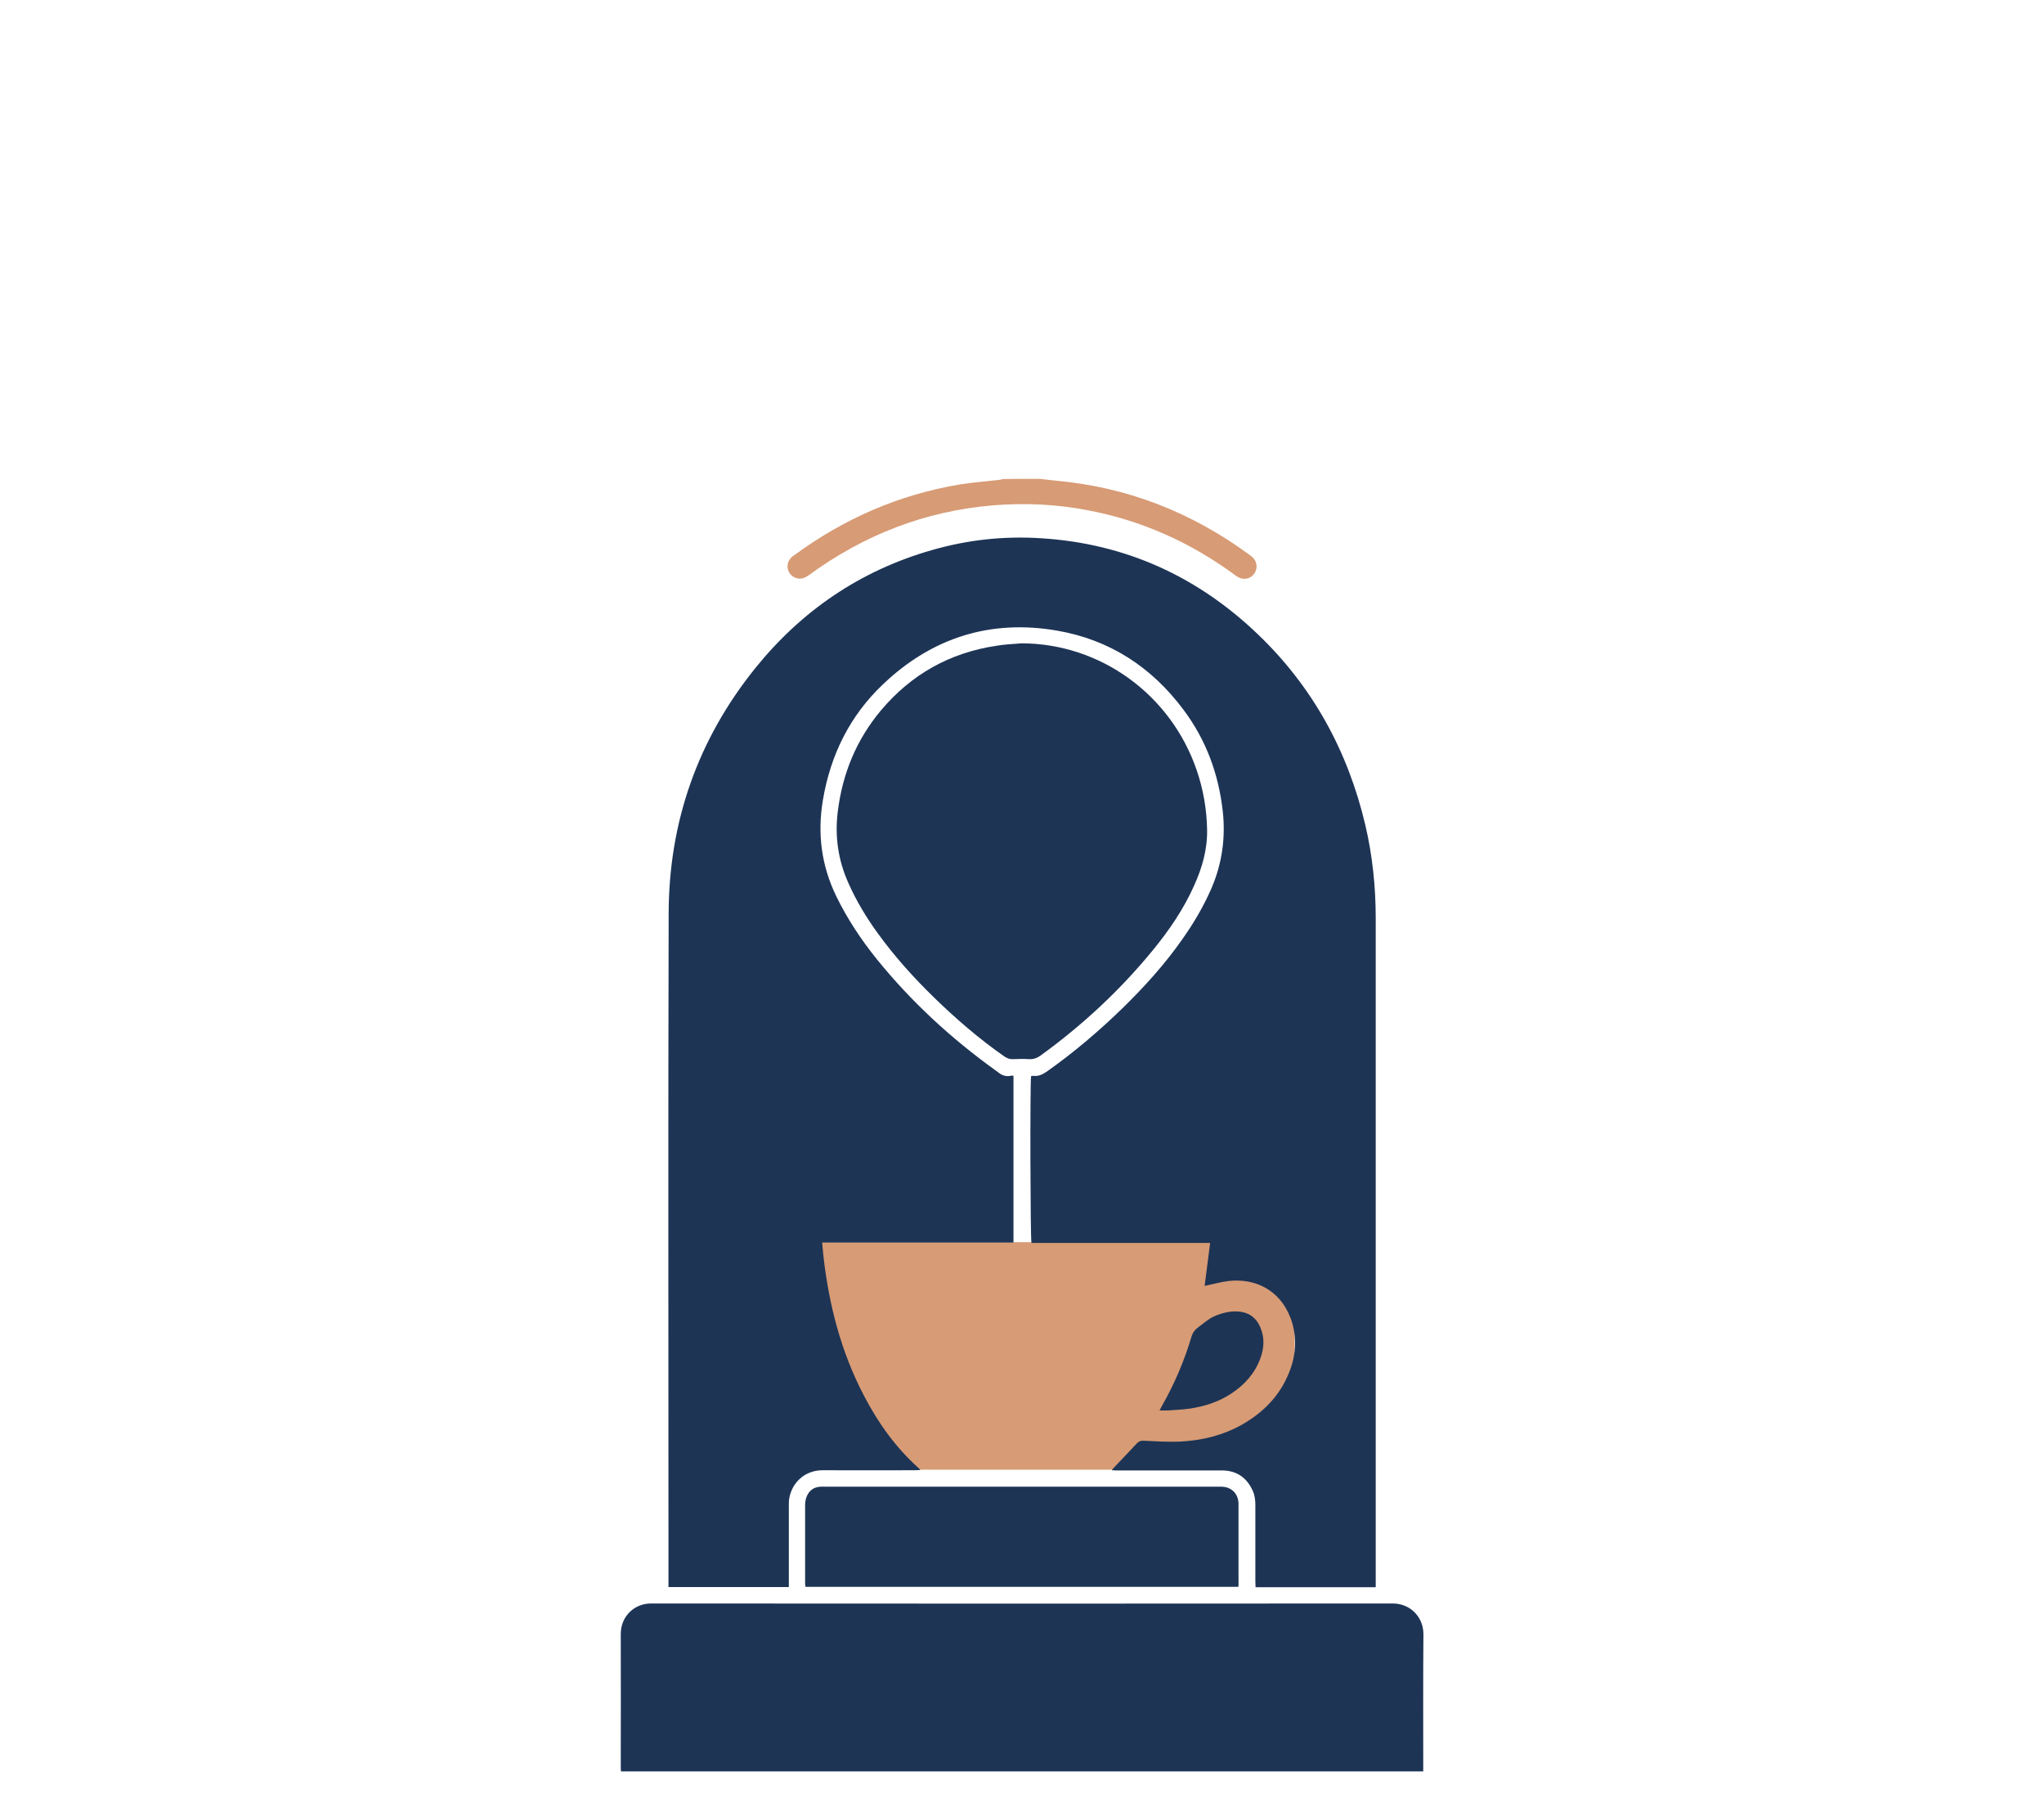
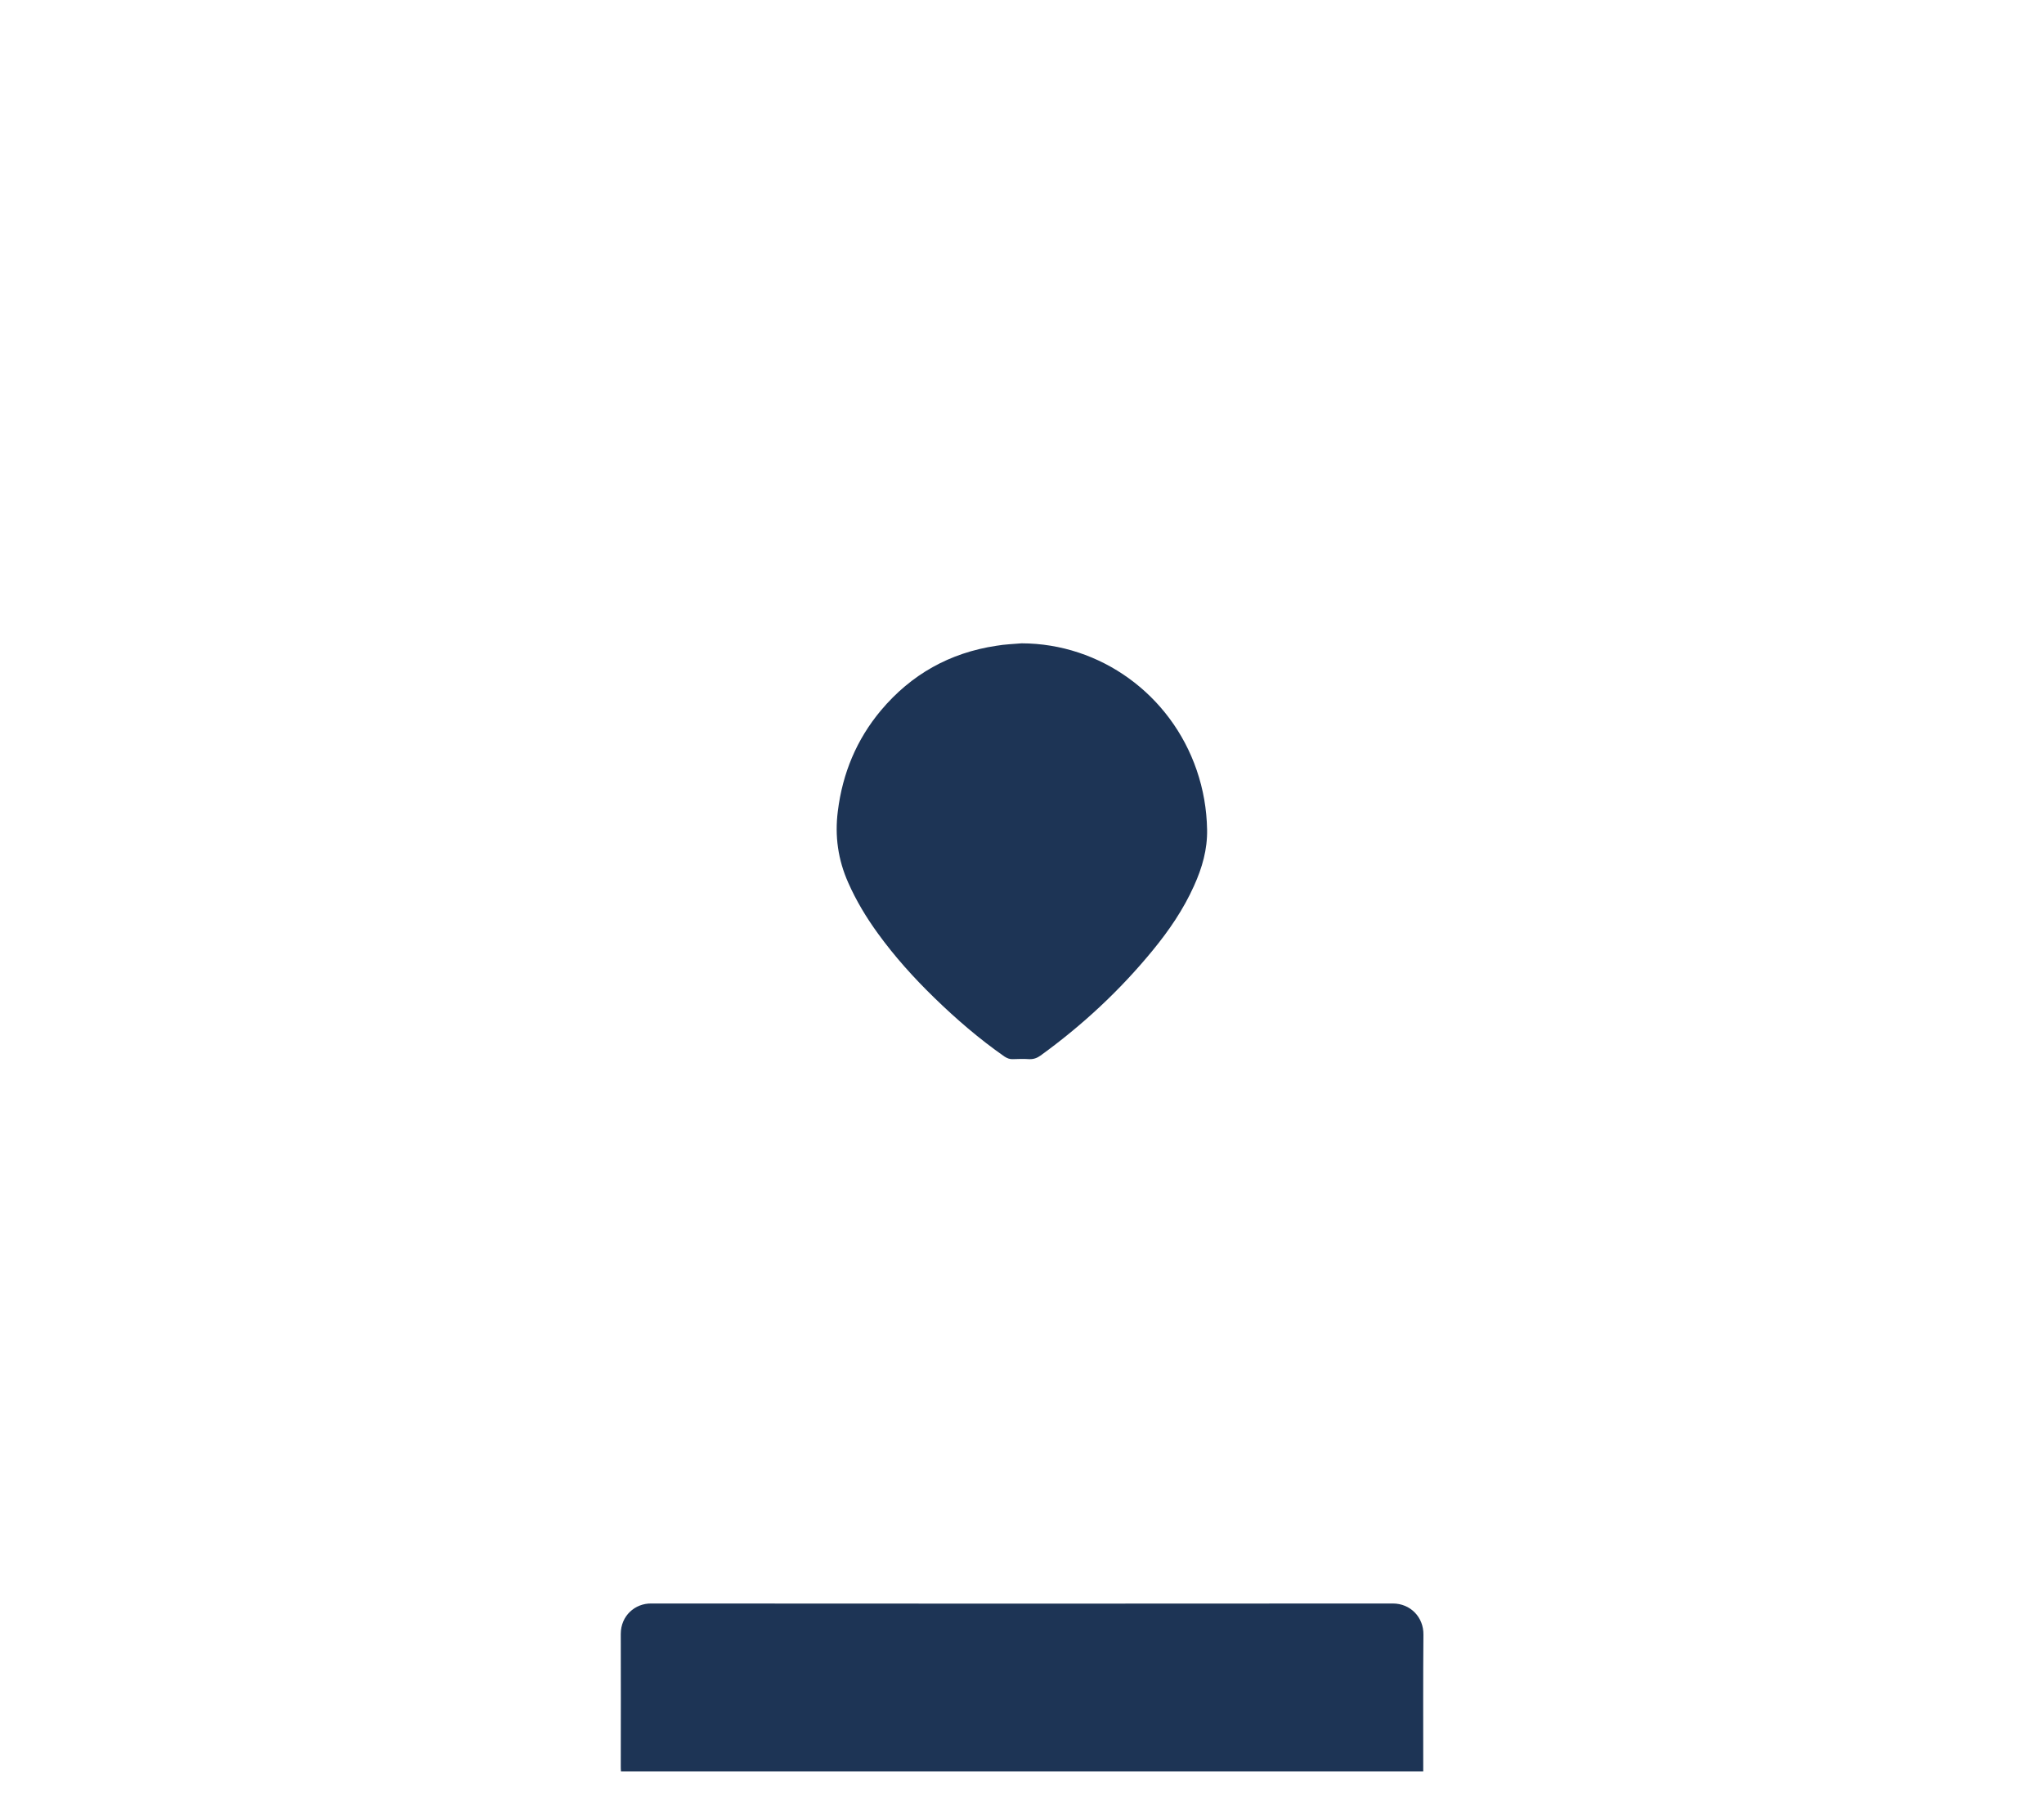
<svg xmlns="http://www.w3.org/2000/svg" xml:space="preserve" style="enable-background:new 0 0 1080 950;" viewBox="0 0 1080 950" y="0px" x="0px" id="Layer_1" version="1.1">
  <style type="text/css">
	.st0{fill:#1D3455;}
	.st1{fill:#F2F4F5;}
	.st2{opacity:0.4;fill:#D79B75;}
	.st3{fill:#D79B75;}
	.st4{fill:#8E4117;}
	.st5{fill:#FFFFFF;}
	.st6{fill:#E6E8E9;}
	.st7{fill:#DCAD8F;}
	.st8{fill:#E3C2AE;}
</style>
  <g>
-     <rect height="120.2" width="256.1" class="st3" y="656.3" x="428" />
-     <path d="M549.4,253c2.9,0.3,5.9,0.7,8.8,1c37.6,3.4,71.4,16.7,101.8,39c0.7,0.5,1.3,0.9,1.9,1.5c2.4,2.3,2.7,6,0.8,8.6   c-1.9,2.7-5.5,3.5-8.4,1.9c-0.6-0.3-1.2-0.8-1.8-1.2c-23.4-17.2-49.2-28.8-77.7-34.2c-16.6-3.2-33.3-4-50.1-2.6   c-35.9,3-68.2,15.6-97.2,36.8c-2,1.4-4,2.4-6.5,1.7c-4.8-1.3-6.5-7.1-3.1-10.7c0.6-0.7,1.3-1.2,2.1-1.7   c26.1-19.1,54.9-31.7,86.9-37.1c6.8-1.1,13.7-1.6,20.6-2.4c0.9-0.1,1.7-0.3,2.6-0.5C536.4,253,542.9,253,549.4,253z" class="st3" />
-     <path d="M535.5,568.4c0,29.4,0,58.6,0,88.1c-33.7,0-67.2,0-101.1,0c0.2,2.4,0.4,4.4,0.6,6.5   c2.9,26.1,9.3,51.2,21.6,74.6c7.4,14.2,16.6,27.1,28.6,37.9c0.3,0.2,0.5,0.5,1.1,1.2c-1.3,0-2.2,0.1-3.2,0.1   c-16.1,0-32.2,0.1-48.2,0c-9.6-0.1-16.5,6.5-17.9,15c-0.2,1.2-0.2,2.5-0.2,3.8c0,13.3,0,26.6,0,39.9c0,1,0,1.9,0,3   c-21.3,0-42.3,0-63.6,0c0-1,0-2,0-2.9c0-7.5,0-14.9,0-22.4c0-110.2-0.2-220.4,0.1-330.5c0.1-48.3,15.3-91.8,45.7-129.6   c24.5-30.4,55.5-51.6,93.2-62.4c19-5.5,38.3-7.6,58.1-6.3c44.4,2.8,82.5,20.2,114.4,50.8c29,27.8,47.5,61.7,56.7,100.7   c3.8,16.2,5.5,32.7,5.5,49.4c0,116.5,0,232.9,0,349.4c0,1.2,0,2.5,0,3.9c-21.2,0-42.2,0-63.5,0c0-1.1-0.1-2.1-0.1-3.2   c0-13.4,0-26.8,0-40.2c0-2.6-0.3-5.2-1.4-7.6c-3.2-7-8.6-10.7-16.3-10.7c-16.7,0-33.4,0-50.1,0c-2.1,0-4.1,0-6.2,0   c-0.5,0-1-0.1-1.9-0.1c0.5-0.6,0.7-0.9,1-1.2c4.1-4.3,8.2-8.6,12.2-12.9c1-1.1,1.9-1.5,3.4-1.5c6.2,0.3,12.4,0.7,18.6,0.5   c12-0.5,23.5-3.2,34-9.2c11.8-6.8,20.7-16.3,25.3-29.4c3.1-8.8,3.3-17.8,0-26.7c-5.7-15.1-19-21.1-32.6-19.6   c-4.2,0.5-8.4,1.7-12.8,2.6c0.9-7.3,1.9-14.8,2.9-22.7c-4.9,0-9.3,0-13.8,0c-4.5,0-9,0-13.5,0c-4.5,0-9,0-13.5,0   c-4.4,0-8.8,0-13.2,0c-4.5,0-9,0-13.5,0s-9,0-13.5,0c-4.5,0-9,0-13.4,0c-0.6-2.1-0.8-84-0.2-88.1c0.4-0.1,0.8-0.2,1.2-0.2   c2.8,0.4,5-0.8,7.2-2.3c14.4-10.2,27.8-21.6,40.4-33.9c11.3-11.1,21.9-22.8,31-35.8c6.1-8.6,11.4-17.6,15.6-27.3   c5.5-12.9,7.4-26.3,5.9-40.3c-2.2-19.9-8.9-38.1-21-54.1c-16.8-22.4-38.9-36.7-66.5-41.5c-35.3-6.1-66.2,3.7-92.1,28.4   c-17.5,16.6-27.7,37.3-31.7,61.1c-3,17.7-0.8,34.7,7.1,50.9c5.8,11.9,13.1,22.9,21.4,33.2c18.2,22.5,39.3,41.9,62.8,58.8   c0.5,0.4,1.1,0.7,1.5,1.1c1.7,1.4,3.7,2.1,6,1.8C534.1,568.2,534.6,568.3,535.5,568.4z" class="st0" />
    <path d="M752,935.9c-141.4,0-282.5,0-423.9,0c-0.1-1-0.1-1.9-0.1-2.8c0-23.3,0.1-46.5,0-69.8c0-9.6,7.5-16.2,16.1-16.1   c130.6,0.1,261.2,0.1,391.8,0c9.4,0,16.3,7.3,16.2,16.4c-0.2,23.2-0.1,46.4-0.1,69.6C752,934,752,934.9,752,935.9z" class="st0" />
    <path d="M539.8,339.9c41.6,0.1,78.8,27,92.5,67c3.5,10.2,5.3,20.7,5.5,31.4c0.2,10.5-2.6,20.2-6.9,29.7   c-5.6,12.5-13.2,23.6-21.9,34.2c-17.3,21.1-37.1,39.5-59.2,55.5c-1.8,1.3-3.7,2-6,1.9c-2.9-0.2-5.7-0.1-8.6,0   c-1.7,0.1-3.1-0.5-4.5-1.4c-13.3-9.3-25.5-19.8-37.1-31.1c-10.8-10.5-20.9-21.7-29.8-34c-6.1-8.4-11.4-17.2-15.6-26.7   c-5.4-12.1-7.2-24.7-5.5-37.9c2.5-20,9.9-37.8,22.8-53.2c16-19,36.3-30.4,60.9-34.1C530.9,340.4,535.4,340.3,539.8,339.9z" class="st0" />
-     <path d="M654.3,838.4c-76.4,0-152.4,0-228.7,0c-0.1-0.8-0.2-1.5-0.2-2.2c0-13.7,0-27.3,0-41c0-1.6,0.3-3.2,0.9-4.7   c1.3-3,3.7-4.8,7.1-5c0.9-0.1,1.8,0,2.7,0c69.2,0,138.3,0,207.5,0c0.6,0,1.3,0,1.9,0c5.1,0.1,8.6,3.5,8.9,8.6c0,0.4,0,0.9,0,1.3   c0,13.5,0,27,0,40.4C654.5,836.7,654.4,837.4,654.3,838.4z" class="st0" />
-     <path d="M612.7,745.2c0.7-1.3,1-1.9,1.3-2.5c6.6-11.6,11.8-23.8,15.6-36.6c0.6-1.9,1.5-3.3,3.1-4.5   c2.9-2.1,5.5-4.6,8.8-6.1c3.9-1.7,8-2.8,12.3-2.6c5.6,0.3,9.7,2.9,12,8.1c2.5,5.6,2.2,11.2,0.1,16.8c-2.9,7.9-8.3,13.8-15.2,18.4   c-6.6,4.4-14,6.8-21.8,8c-3.9,0.6-7.9,0.7-11.8,1C615.8,745.3,614.5,745.2,612.7,745.2z" class="st0" />
  </g>
</svg>